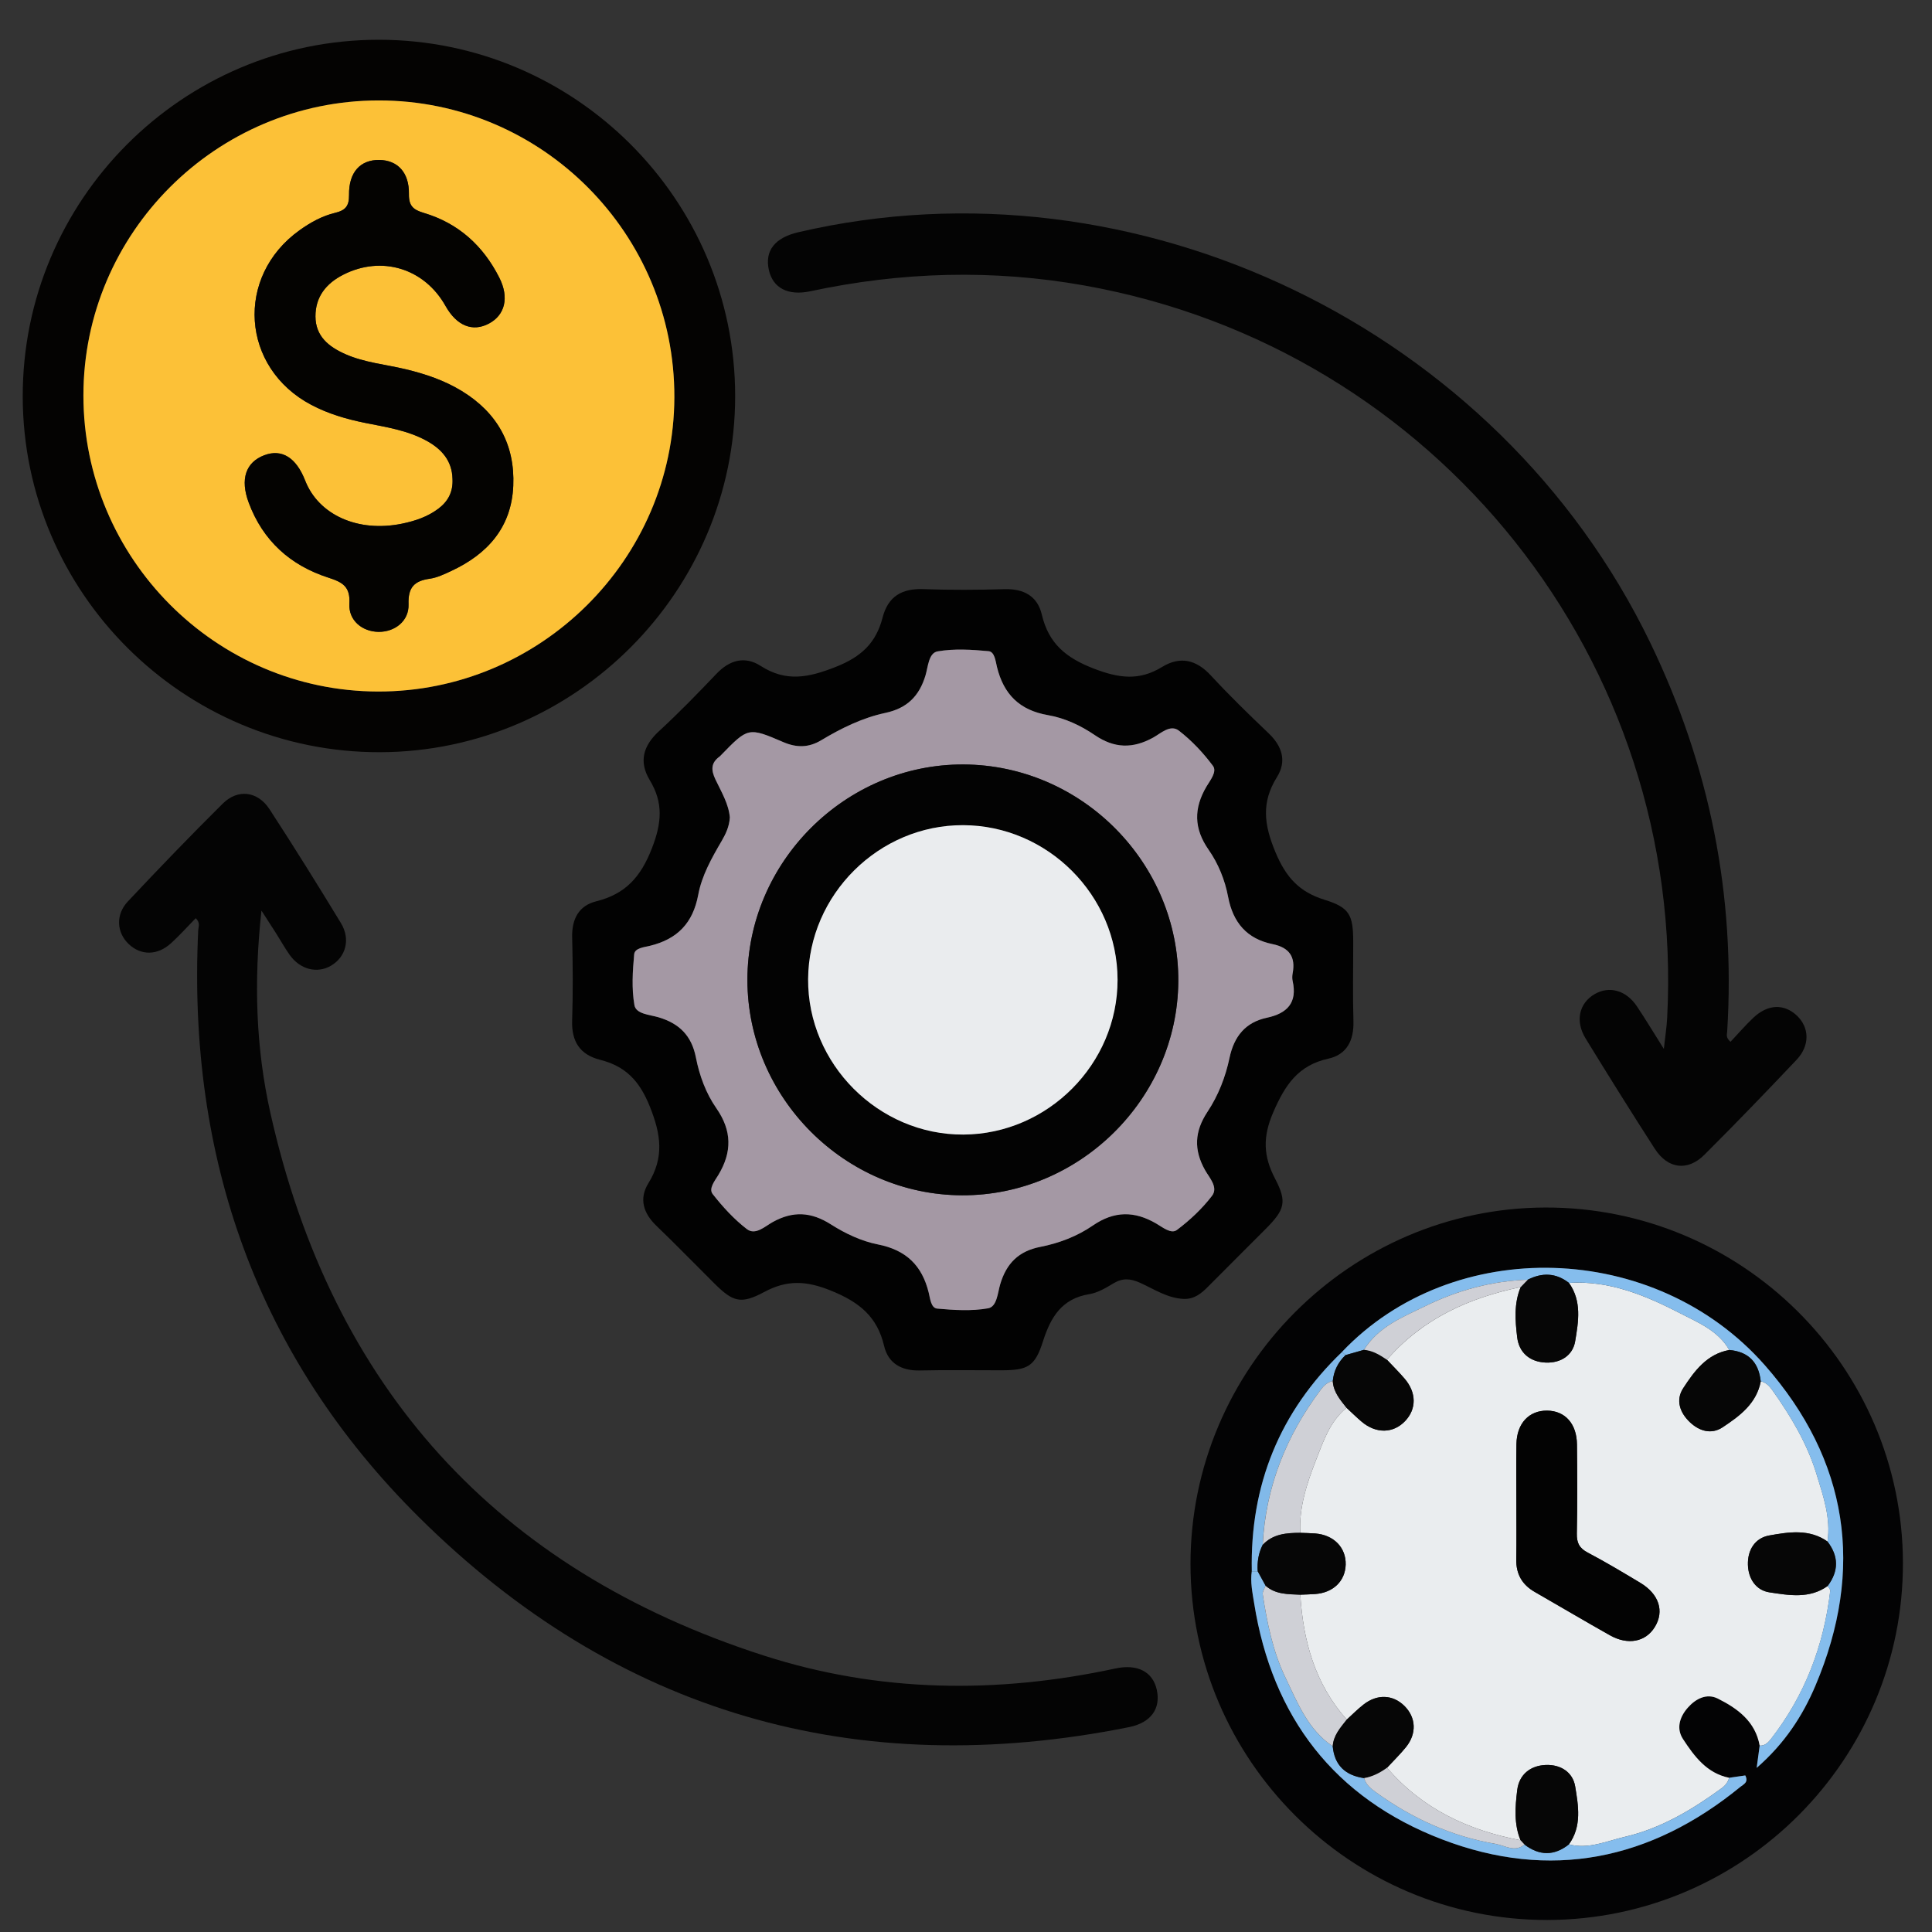
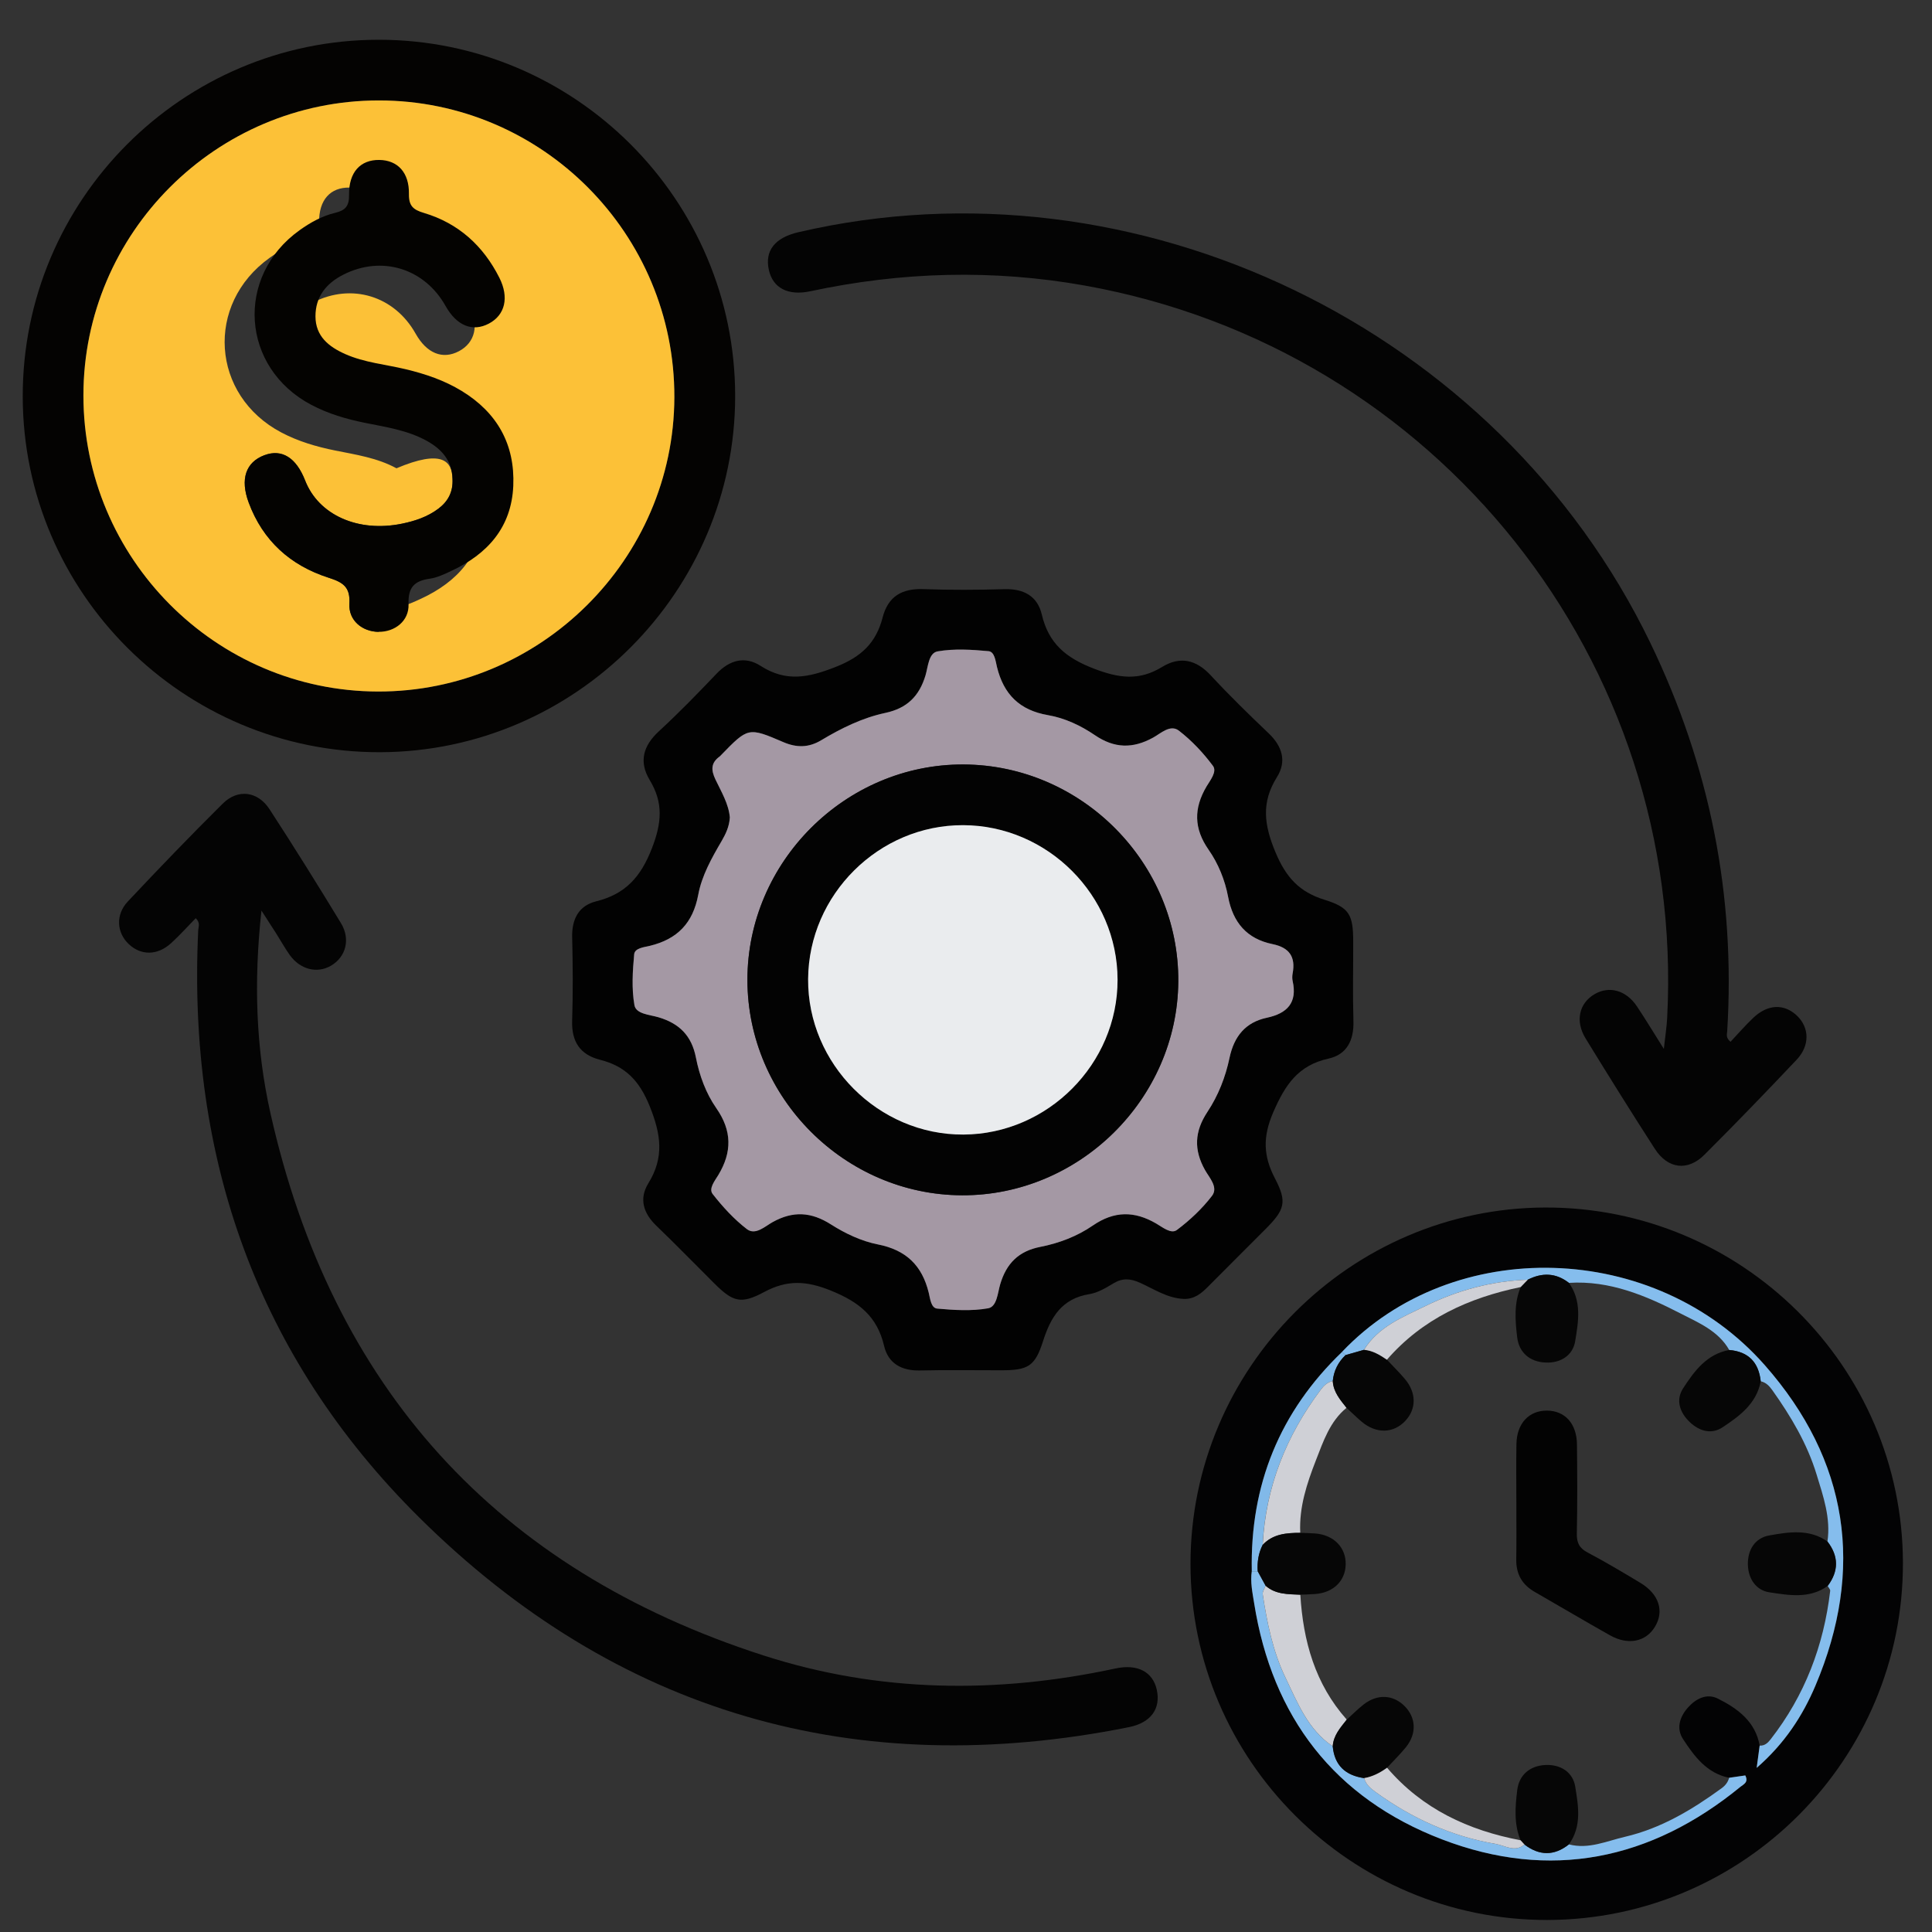
<svg xmlns="http://www.w3.org/2000/svg" version="1.1" id="Layer_1" x="0px" y="0px" width="85px" height="85px" viewBox="0 0 85 85" xml:space="preserve">
  <rect x="0" y="0" width="85" height="85" fill="#333333" stroke="none" />
  <g id="Layer_1_1_" display="none">
    <path display="inline" fill="#030303" d="M42.807,4.472c11.269,0,22.541,0.083,33.808-0.04c4.668-0.05,8.201,3.523,8.171,8.15   c-0.093,14.03-0.03,28.062-0.036,42.092c-0.001,3.911-2.402,6.93-6.115,7.725c-0.722,0.156-1.455,0.146-2.188,0.146   c-6.227,0.003-12.452,0.011-18.68-0.011c-0.636-0.004-0.883,0.113-0.861,0.82c0.055,1.887,0.041,3.774,0.005,5.662   c-0.011,0.575,0.123,0.764,0.731,0.756c2.534-0.035,5.071-0.043,7.605-0.002c2.023,0.033,3.799,0.73,5.179,2.27   c0.86,0.957,1.315,2.081,1.313,3.38c-0.004,1.269,0.003,2.536-0.002,3.806c-0.004,1.283-0.434,1.723-1.721,1.723   c-10.113,0.003-20.229,0-30.343,0c-7.945,0-15.89,0.002-23.835,0c-1.569,0-1.926-0.359-1.928-1.938c0-0.985,0-1.973,0-2.959   c0-3.25,1.911-5.522,5.111-6.137c1.094-0.208,2.189-0.146,3.286-0.152c1.888-0.013,3.776-0.036,5.662,0.015   c0.662,0.021,0.786-0.191,0.773-0.801c-0.04-1.859-0.05-3.723,0.003-5.578c0.021-0.731-0.233-0.865-0.905-0.863   c-6.311,0.023-12.622,0.006-18.933,0.018c-3.29,0.008-5.734-1.385-7.253-4.318c-0.511-0.986-0.75-2.061-0.75-3.174   c-0.003-14.37-0.021-28.738,0.01-43.105C0.925,7.689,4.33,4.485,8.742,4.481C20.098,4.464,31.452,4.472,42.807,4.472z    M74.936,42.17c-1.027,0.671-1.494,1.51-0.854,2.717c0.128,0.24,0.154,0.535,0.217,0.807c0.08,0.352,0.286,0.531,0.649,0.523   c1.06,0.271,2.118,0.547,3.18,0.819c1.106,0.296,2.214,0.595,3.322,0.888c0.353,0.094,0.618,0.137,0.601-0.416   c-0.041-1.316-0.031-2.638-0.002-3.955c0.01-0.432-0.166-0.585-0.546-0.673c-1.116-0.26-2.226-0.543-3.338-0.817   c-0.531-0.146-1.083-0.241-1.589-0.447C75.837,41.315,75.316,41.498,74.936,42.17z M80.848,39.854   c0.037,0.02,0.075,0.039,0.114,0.058c-0.017-0.042-0.034-0.083-0.051-0.125c-0.06-0.124-0.103-0.262-0.183-0.37   c-2.58-3.447-7.89-3.564-10.853-0.207c-0.59,0.668-1.183,0.963-2.062,0.733c-5.572-1.457-11.149-2.902-16.729-4.34   c-0.768-0.198-1.188-0.633-1.341-1.429c-0.646-3.31-3.31-5.64-6.655-5.796c-1.201-0.056-2.37,0.157-3.539,0.887   c1.757,0.452,3.354,0.897,4.969,1.264c0.905,0.206,1.41,0.689,1.625,1.59c0.287,1.202,0.631,2.391,0.979,3.577   c0.183,0.612,0.033,1.105-0.394,1.543c-0.94,0.97-1.887,1.936-2.826,2.907c-0.477,0.493-1.016,0.624-1.688,0.435   c-1.353-0.379-2.715-0.724-4.083-1.045c-0.324-0.076-0.655-0.3-1.094-0.127c0.127,0.184,0.211,0.325,0.315,0.45   c2.805,3.407,7.819,3.493,10.792,0.141c0.646-0.726,1.271-0.942,2.221-0.69c5.402,1.437,10.814,2.847,16.238,4.209   c1.008,0.254,1.539,0.721,1.733,1.756c0.356,1.889,1.433,3.345,3.024,4.4c2.127,1.416,5.152,1.555,6.932,0.338   c-0.248-0.279-0.609-0.27-0.923-0.354c-1.356-0.362-2.718-0.711-4.084-1.038c-0.698-0.168-1.144-0.552-1.333-1.251   c-0.338-1.247-0.7-2.488-1.039-3.734c-0.191-0.707-0.05-1.314,0.503-1.847c0.833-0.799,1.657-1.611,2.425-2.471   c0.641-0.716,1.328-0.907,2.258-0.643C77.672,39.123,79.232,39.597,80.848,39.854z M71.443,52.832   c-0.848-0.587-1.752-0.85-2.815-0.828c-3.257,0.059-6.517,0.061-9.772-0.003c-0.922-0.019-1.551,0.265-2.022,1.006   c-0.657,0.611-1.38,0.72-2.146,0.233c-1.453-0.924-2.764-0.811-4.408-0.139c-1.754,0.717-2.854,1.609-3.25,3.438   c-0.166,0.772-0.734,1.168-1.543,1.168c-1.771,0.002-3.542,0.002-5.314,0c-0.764-0.001-1.273-0.366-1.532-1.085   c-0.114-0.316-0.284-0.62-0.35-0.943c-0.254-1.254-0.949-2.021-2.247-2.209c-0.243-0.035-0.501-0.138-0.697-0.283   c-1.479-1.104-2.923-0.855-4.375,0.054c-0.766,0.479-1.487,0.379-2.144-0.234c-0.472-0.745-1.102-1.046-2.026-1.006   c-1.852,0.08-3.709,0.021-5.564,0.024c-4.58,0.009-9.161,0.021-13.741,0.031c-1.038-0.231-1.361-0.592-1.361-1.596   C6.129,37.644,6.128,24.824,6.136,12.005c0-1.399,0.862-2.254,2.25-2.313C8.583,9.683,8.78,9.688,8.977,9.688   c22.568,0,45.134,0,67.705,0c0.281,0,0.563-0.004,0.844,0.021c1.107,0.103,1.912,0.931,1.99,2.044   c0.021,0.281,0.01,0.563,0.01,0.845c0,7.241,0,14.481,0.008,21.722c0,0.31-0.146,0.677,0.283,0.877   c0.785,0.365,1.439,0.938,2.222,1.531c0-0.281,0-0.44,0-0.6c0-7.974,0.008-15.947-0.004-23.92c-0.005-2.98-2.066-5.029-5.06-5.03   c-22.767-0.006-45.531-0.006-68.294,0C5.654,7.181,3.618,9.25,3.61,12.293c-0.008,3.156-0.002,6.311-0.002,9.467   c0,10.96,0.006,21.92-0.006,32.879c-0.002,1.519,0.449,2.82,1.55,3.873c1.112,1.066,2.479,1.317,3.97,1.316   c22.455-0.014,44.911-0.01,67.366-0.01c0.31,0,0.619-0.004,0.93-0.021c2.211-0.107,4.032-1.611,4.475-3.794   c0.342-1.685,0.078-3.396,0.15-5.233C78.824,53.631,75.311,54.195,71.443,52.832z M74.945,34.031   c0.308,0.015,0.627-0.016,0.922,0.054c0.855,0.204,0.976-0.165,0.972-0.946c-0.034-6.354-0.019-12.709-0.019-19.064   c0-1.797,0-1.797-1.872-1.635c-0.169-0.015-0.335-0.044-0.503-0.044C52.814,12.394,31.182,12.397,9.55,12.38   c-0.608,0-0.729,0.175-0.728,0.75c0.017,11.802,0.02,23.604-0.006,35.405c-0.001,0.705,0.233,0.802,0.849,0.799   c4.844-0.021,9.689-0.012,14.534-0.012c0.269,0,0.537,0,0.967,0c-0.768-0.805-0.59-1.563-0.155-2.262   c0.853-1.365,0.727-2.57,0.132-4.112c-0.715-1.852-1.674-3.013-3.592-3.436c-0.753-0.166-1.068-0.736-1.059-1.518   c0.021-1.662,0.005-3.323,0.006-4.985c0.001-1.238,0.155-1.615,1.328-1.917c1.692-0.437,2.481-1.452,3.196-3.057   c0.773-1.735,0.805-3.118-0.13-4.655c-0.489-0.804-0.248-1.476,0.405-2.103c1.138-1.091,2.236-2.224,3.353-3.339   c0.917-0.916,1.249-1.059,2.363-0.427c1.477,0.838,2.726,0.743,4.346,0.105c1.782-0.702,2.845-1.629,3.262-3.439   c0.199-0.863,0.836-1.189,1.712-1.175c1.548,0.027,3.099,0.007,4.646,0.007c1.457,0,1.775,0.124,2.166,1.48   c0.442,1.54,1.338,2.305,2.832,2.987c1.822,0.833,3.312,0.928,4.961-0.115c0.65-0.41,1.287-0.222,1.828,0.331   c0.905,0.927,1.825,1.839,2.748,2.75c1.911,1.888,1.873,1.699,0.728,4.084c-0.419,0.874-0.572,1.615,0.011,2.481   c0.37,0.548,0.657,1.205,0.782,1.852c0.205,1.044,0.806,1.515,1.769,1.842c2.66,0.903,2.346,0.848,2.356,3.405   c0.004,0.758-0.247,1.707,0.112,2.224c0.393,0.564,1.434,0.473,2.181,0.703c0.024,0.008,0.053,0.018,0.079,0.028   c0.322,0.131,0.568,0.053,0.824-0.2C70.182,35.062,72.412,34.192,74.945,34.031z M28.872,35.802   c-0.384-7.415,5.85-14.176,13.27-14.392c7.521-0.219,13.526,4.876,14.538,12.356c0.051,0.375,0.184,0.542,0.524,0.628   c1.553,0.393,3.104,0.795,4.653,1.2c0.383,0.1,0.592,0.101,0.604-0.429c0.043-1.681,0.068-1.681-1.525-2.302   c-0.263-0.102-0.519-0.222-0.785-0.305c-0.649-0.203-1.035-0.629-1.196-1.291c-0.392-1.594-1.022-3.091-1.874-4.496   c-0.318-0.524-0.33-1.057-0.063-1.607c0.172-0.354,0.32-0.717,0.48-1.077c0.563-1.26,0.564-1.263-0.406-2.227   c-0.558-0.555-1.046-1.376-1.714-1.571c-0.721-0.211-1.489,0.494-2.226,0.823c-0.687,0.308-1.271,0.292-1.906-0.106   c-1.102-0.689-2.273-1.287-3.54-1.542c-1.326-0.268-2.115-0.93-2.392-2.239c-0.033-0.162-0.146-0.31-0.176-0.472   c-0.168-0.87-0.664-1.171-1.549-1.069c-0.859,0.099-1.88-0.213-2.564,0.152c-0.661,0.354-0.703,1.461-1.011,2.238   c-0.252,0.637-0.655,1.001-1.322,1.157c-0.987,0.23-1.962,0.541-2.853,1.019c-2.883,1.548-1.911,1.406-5.009,0.099   c-0.406-0.171-0.671-0.167-0.946,0.18c-0.173,0.219-0.398,0.397-0.594,0.6c-0.548,0.563-1.422,1.067-1.547,1.714   c-0.124,0.638,0.483,1.436,0.82,2.14c0.334,0.699,0.313,1.323-0.105,1.989c-0.673,1.076-1.271,2.223-1.501,3.464   c-0.261,1.414-1.067,2.091-2.37,2.493c-1.407,0.433-1.39,0.504-1.383,1.952c0.004,0.787-0.25,1.764,0.121,2.307   c0.369,0.541,1.362,0.688,2.107,0.931c0.758,0.247,1.151,0.742,1.317,1.491c0.232,1.047,0.506,2.131,1.123,2.981   c1.118,1.539,1.053,2.987,0.071,4.498c-0.367,0.563-0.319,1.021,0.257,1.407c0.137,0.093,0.237,0.24,0.362,0.354   c0.6,0.545,1.05,1.491,1.784,1.58c0.679,0.082,1.458-0.479,2.158-0.828c0.678-0.338,1.277-0.304,1.906,0.102   c0.806,0.52,1.659,1.056,2.582,1.216c2.109,0.36,3.345,1.505,3.743,3.588c0.078,0.408,0.328,0.521,0.729,0.511   c0.816-0.027,1.639-0.059,2.449,0.006c0.662,0.054,0.958-0.209,1.131-0.813c0.16-0.563,0.438-1.096,0.633-1.649   c0.193-0.557,0.563-0.904,1.122-1.039c1.653-0.396,3.199-1.056,4.654-1.928c0.474-0.281,0.938-0.295,1.45-0.103   c0.854,0.321,1.705,1.192,2.527,0.896c0.791-0.285,1.315-1.265,2.019-1.869c0.511-0.438,0.573-0.812,0.278-1.425   c-0.369-0.772-1.064-1.556-0.851-2.415c0.226-0.895-0.206-0.964-0.798-1.089c-0.305-0.063-0.619-0.103-0.898-0.224   c-0.559-0.242-0.869-0.075-1.246,0.408c-2.629,3.394-6.104,5.319-10.395,5.502C35.58,49.609,29.284,43.768,28.872,35.802z    M42.837,78.238c7.856,0,15.714,0.005,23.572-0.008c0.858-0.002,2.01,0.379,2.493-0.174c0.424-0.483,0.103-1.607,0.137-2.447   c0.041-0.998-0.413-1.729-1.189-2.289c-0.9-0.65-1.928-0.862-3.024-0.862c-14.673,0.005-29.345,0.004-44.017,0.004   c-0.226,0-0.451-0.002-0.675,0.017c-2.325,0.191-3.51,1.459-3.51,3.748c0,0.338,0.051,0.688-0.01,1.012   c-0.168,0.904,0.253,1.021,1.05,1.02C26.053,78.229,34.445,78.238,42.837,78.238z M42.756,69.755c3.547,0,7.096-0.009,10.645,0.011   c0.549,0.002,0.802-0.092,0.787-0.729c-0.043-1.913-0.039-3.83-0.004-5.743c0.012-0.62-0.238-0.761-0.791-0.76   c-7.098,0.01-14.191,0.011-21.29-0.005c-0.522,0-0.676,0.166-0.669,0.68c0.025,1.941,0.036,3.887-0.005,5.828   c-0.012,0.615,0.199,0.734,0.767,0.73C35.717,69.743,39.237,69.755,42.756,69.755z M51.479,42.481   c-0.918-0.495-1.563-0.34-2.375,0.355c-5.365,4.607-13.638,2.094-15.629-4.689c-0.187-0.637-0.344-1.272,0.176-1.829   c0.523-0.561,1.155-0.438,1.806-0.269c2.121,0.552,4.249,1.08,6.369,1.632c0.311,0.081,0.543,0.148,0.837-0.112   c1.762-1.557,1.749-1.543,1.166-3.745c-0.151-0.574-0.441-0.801-0.995-0.934c-2.103-0.508-4.196-1.057-6.287-1.612   c-1.507-0.4-1.809-1.489-0.745-2.606c4.949-5.192,13.729-3.345,16.174,3.403c0.073,0.211,0.139,0.427,0.207,0.641   c0.245,0.746,0.991,0.717,1.473,0.663c0.434-0.049,0.104-0.634,0.017-0.957c-1.271-4.605-5.249-7.93-9.894-8.291   c-4.811-0.374-9.317,2.3-11.229,6.659c-1.946,4.435-0.879,9.558,2.675,12.853C39.92,48.001,47.711,47.467,51.479,42.481z    M60.552,49.271c2.269,0,4.388,0,6.589,0c-0.58-0.953-1.072-1.862-1.316-2.875c-0.068-0.282-0.271-0.342-0.482-0.396   c-1.711-0.445-3.426-0.873-5.133-1.327c-0.516-0.136-0.563,0.084-0.402,0.468c0.282,0.672,0.576,1.338,0.896,1.994   C61.05,47.855,61.2,48.557,60.552,49.271z" />
    <path display="inline" fill="#D7EBFD" d="M74.945,34.031c-2.533,0.161-4.766,1.03-6.59,2.832c-0.256,0.253-0.502,0.332-0.824,0.2   c-0.026-0.011-0.053-0.02-0.079-0.028c-0.747-0.23-1.788-0.139-2.181-0.703c-0.359-0.518-0.108-1.466-0.112-2.224   c-0.013-2.558,0.304-2.502-2.357-3.405c-0.962-0.327-1.563-0.798-1.768-1.842c-0.125-0.647-0.412-1.304-0.782-1.852   c-0.583-0.867-0.43-1.607-0.011-2.481c1.147-2.385,1.186-2.196-0.728-4.084c-0.923-0.91-1.843-1.823-2.746-2.75   c-0.543-0.553-1.18-0.741-1.828-0.331c-1.651,1.042-3.141,0.947-4.961,0.115c-1.494-0.682-2.392-1.447-2.834-2.987   c-0.391-1.356-0.707-1.479-2.164-1.48c-1.551,0-3.101,0.021-4.647-0.007c-0.876-0.015-1.513,0.312-1.712,1.175   c-0.417,1.81-1.48,2.737-3.262,3.439c-1.62,0.638-2.869,0.733-4.346-0.105c-1.115-0.632-1.446-0.489-2.363,0.427   c-1.116,1.115-2.214,2.248-3.353,3.339c-0.653,0.627-0.895,1.298-0.405,2.103c0.935,1.538,0.903,2.92,0.13,4.655   c-0.714,1.604-1.503,2.62-3.196,3.057c-1.173,0.303-1.327,0.679-1.328,1.917c-0.001,1.662,0.014,3.324-0.006,4.985   c-0.009,0.782,0.305,1.352,1.059,1.518c1.918,0.422,2.877,1.584,3.592,3.436c0.595,1.542,0.721,2.747-0.132,4.112   c-0.435,0.696-0.613,1.457,0.155,2.262c-0.43,0-0.698,0-0.967,0c-4.844,0-9.689-0.012-14.534,0.012   c-0.616,0.003-0.85-0.094-0.849-0.799C8.843,36.733,8.84,24.931,8.823,13.129c0-0.575,0.12-0.75,0.728-0.75   c21.631,0.017,43.264,0.014,64.895,0.016c0.168,0,0.334,0.029,0.504,0.044C74.947,19.637,74.945,26.834,74.945,34.031z" />
    <path display="inline" fill="#E8EBED" d="M28.825,53.007c0.657,0.613,1.378,0.714,2.144,0.234c1.452-0.909,2.897-1.157,4.375-0.054   c0.196,0.146,0.455,0.248,0.697,0.283c1.298,0.188,1.993,0.955,2.247,2.209c0.065,0.323,0.236,0.627,0.35,0.943   c0.259,0.719,0.768,1.084,1.532,1.085c1.771,0.002,3.543,0.002,5.314,0c0.809,0,1.379-0.396,1.545-1.168   c0.394-1.829,1.494-2.724,3.248-3.438c1.646-0.672,2.957-0.785,4.408,0.139c0.766,0.484,1.486,0.378,2.146-0.233   c4.573,0.004,9.146,0.007,13.721,0.015c0.315,0,0.614-0.035,0.892-0.188c3.867,1.364,7.383,0.799,10.601-2.063   c-0.071,1.843,0.188,3.553-0.149,5.234c-0.441,2.182-2.265,3.686-4.476,3.794c-0.312,0.017-0.62,0.021-0.931,0.021   c-22.454,0-44.91-0.004-67.365,0.011c-1.49,0.001-2.858-0.25-3.97-1.315c-1.101-1.055-1.552-2.357-1.55-3.873   C3.615,43.68,3.608,32.72,3.608,21.76c0-3.156-0.006-6.311,0.002-9.467C3.618,9.25,5.654,7.181,8.678,7.18   c22.765-0.006,45.53-0.006,68.294,0c2.991,0,5.055,2.05,5.06,5.03c0.012,7.974,0.004,15.947,0.004,23.92c0,0.159,0,0.318,0,0.6   c-0.78-0.593-1.435-1.166-2.22-1.531c-0.433-0.2-0.285-0.567-0.285-0.877c-0.008-7.241-0.006-14.481-0.006-21.722   c0-0.282,0.009-0.564-0.012-0.845c-0.076-1.114-0.883-1.942-1.988-2.044c-0.28-0.026-0.563-0.021-0.846-0.021   c-22.568-0.001-45.137-0.001-67.705,0c-0.197,0-0.395-0.005-0.592,0.003c-1.388,0.059-2.249,0.914-2.25,2.313   c-0.005,12.818-0.004,25.638,0,38.457c0,1.004,0.324,1.362,1.361,1.596c-0.106,0.771,0.311,0.967,0.993,0.965   C15.267,53.011,22.046,53.011,28.825,53.007z" />
    <path display="inline" fill="#FBDD75" d="M28.872,35.802c0.413,7.966,6.708,13.808,14.671,13.474   c4.289-0.18,7.766-2.106,10.395-5.5c0.375-0.483,0.688-0.65,1.246-0.408c0.279,0.119,0.596,0.16,0.898,0.224   c0.592,0.125,1.021,0.194,0.798,1.091c-0.216,0.857,0.479,1.641,0.851,2.414c0.295,0.612,0.23,0.984-0.278,1.426   c-0.701,0.604-1.228,1.584-2.021,1.869c-0.822,0.295-1.674-0.576-2.524-0.897c-0.515-0.192-0.979-0.181-1.451,0.103   c-1.455,0.872-3.001,1.53-4.654,1.928c-0.563,0.136-0.929,0.482-1.12,1.037c-0.195,0.558-0.475,1.086-0.635,1.651   c-0.173,0.604-0.469,0.866-1.131,0.813c-0.813-0.063-1.633-0.035-2.449-0.008c-0.4,0.014-0.651-0.102-0.729-0.51   c-0.398-2.083-1.634-3.226-3.743-3.588c-0.923-0.16-1.776-0.695-2.582-1.216c-0.629-0.403-1.228-0.438-1.906-0.103   c-0.7,0.35-1.479,0.91-2.158,0.83c-0.734-0.09-1.184-1.035-1.784-1.58c-0.125-0.112-0.225-0.262-0.362-0.354   c-0.576-0.387-0.625-0.844-0.257-1.407c0.982-1.511,1.046-2.959-0.071-4.498c-0.617-0.851-0.891-1.934-1.123-2.981   c-0.166-0.749-0.559-1.244-1.317-1.491c-0.745-0.243-1.738-0.39-2.107-0.931c-0.371-0.543-0.116-1.521-0.121-2.307   c-0.007-1.448-0.024-1.519,1.383-1.952c1.303-0.402,2.109-1.079,2.37-2.493c0.23-1.242,0.828-2.389,1.501-3.464   c0.418-0.666,0.44-1.29,0.105-1.989c-0.337-0.704-0.944-1.502-0.82-2.14c0.125-0.647,0.999-1.151,1.547-1.714   c0.196-0.202,0.421-0.38,0.594-0.6c0.275-0.347,0.54-0.351,0.946-0.18c3.098,1.307,2.126,1.449,5.009-0.099   c0.891-0.478,1.866-0.789,2.853-1.019c0.667-0.155,1.07-0.52,1.322-1.157c0.308-0.777,0.35-1.885,1.011-2.238   c0.684-0.366,1.705-0.054,2.564-0.152c0.887-0.102,1.381,0.2,1.551,1.069c0.028,0.163,0.141,0.31,0.174,0.472   c0.274,1.309,1.063,1.971,2.392,2.239c1.265,0.255,2.44,0.853,3.54,1.542c0.636,0.398,1.223,0.414,1.906,0.106   c0.732-0.329,1.505-1.034,2.226-0.823c0.668,0.195,1.156,1.016,1.714,1.571c0.973,0.964,0.969,0.967,0.406,2.227   c-0.16,0.359-0.311,0.723-0.482,1.077c-0.268,0.551-0.256,1.083,0.063,1.607c0.851,1.404,1.481,2.901,1.874,4.496   c0.16,0.662,0.547,1.087,1.197,1.291c0.268,0.083,0.521,0.203,0.785,0.305c1.596,0.622,1.567,0.621,1.524,2.302   c-0.014,0.53-0.224,0.529-0.604,0.429c-1.549-0.404-3.102-0.807-4.652-1.2c-0.342-0.086-0.475-0.253-0.525-0.628   c-1.011-7.48-7.016-12.575-14.537-12.356C34.722,21.625,28.488,28.387,28.872,35.802z" />
    <path display="inline" fill="#EBEEF0" d="M42.837,78.238c-8.393,0-16.785-0.012-25.177,0.018c-0.797,0.002-1.218-0.113-1.05-1.018   c0.061-0.326,0.01-0.674,0.01-1.012c0-2.289,1.186-3.559,3.51-3.748c0.224-0.021,0.45-0.019,0.675-0.019   c14.672,0,29.345,0.001,44.017-0.004c1.099,0,2.123,0.212,3.025,0.862c0.775,0.561,1.229,1.289,1.188,2.287   c-0.034,0.842,0.287,1.965-0.138,2.447c-0.482,0.553-1.635,0.172-2.492,0.174C58.552,78.243,50.693,78.238,42.837,78.238z" />
    <path display="inline" fill="#817481" d="M80.846,39.855c-1.611-0.258-3.174-0.732-4.738-1.177   c-0.93-0.264-1.615-0.073-2.258,0.643c-0.768,0.86-1.592,1.672-2.425,2.471c-0.553,0.531-0.694,1.14-0.503,1.845   c0.339,1.248,0.701,2.489,1.039,3.736c0.189,0.7,0.635,1.083,1.333,1.251c1.366,0.327,2.728,0.676,4.084,1.038   c0.313,0.084,0.675,0.072,0.923,0.352c-1.779,1.219-4.805,1.08-6.932-0.336c-1.594-1.058-2.668-2.514-3.023-4.4   c-0.195-1.035-0.729-1.504-1.734-1.756c-5.424-1.363-10.836-2.772-16.238-4.209c-0.947-0.252-1.575-0.036-2.221,0.69   c-2.975,3.352-7.987,3.268-10.792-0.141c-0.104-0.125-0.188-0.266-0.315-0.45c0.438-0.173,0.77,0.052,1.094,0.127   c1.368,0.321,2.731,0.666,4.083,1.045c0.673,0.189,1.211,0.058,1.689-0.435c0.938-0.971,1.885-1.937,2.825-2.907   c0.427-0.438,0.572-0.932,0.394-1.543c-0.353-1.186-0.692-2.375-0.979-3.577c-0.215-0.901-0.719-1.385-1.625-1.59   c-1.614-0.367-3.21-0.813-4.968-1.264c1.169-0.73,2.338-0.943,3.539-0.887c3.346,0.157,6.012,2.487,6.655,5.796   c0.153,0.795,0.573,1.23,1.341,1.429c5.577,1.438,11.154,2.883,16.729,4.34c0.88,0.23,1.472-0.064,2.062-0.733   c2.964-3.358,8.271-3.24,10.853,0.207c0.08,0.108,0.123,0.246,0.183,0.37C80.891,39.81,80.867,39.832,80.846,39.855z" />
-     <path display="inline" fill="#A499A4" d="M42.756,69.755c-3.52,0-7.04-0.012-10.56,0.013c-0.568,0.004-0.779-0.115-0.767-0.729   c0.041-1.94,0.03-3.888,0.005-5.828c-0.006-0.515,0.147-0.681,0.669-0.678c7.096,0.014,14.192,0.013,21.29,0.003   c0.553-0.001,0.803,0.14,0.791,0.76c-0.035,1.913-0.039,3.83,0.004,5.743c0.015,0.638-0.238,0.729-0.787,0.729   C49.854,69.746,46.305,69.755,42.756,69.755z" />
    <path display="inline" fill="#E7E9EB" d="M51.479,42.481c-3.768,4.985-11.559,5.52-16.256,1.162   c-3.554-3.294-4.621-8.417-2.675-12.854c1.912-4.359,6.421-7.033,11.229-6.659c4.646,0.361,8.623,3.686,9.895,8.291   c0.09,0.322,0.417,0.908-0.018,0.957c-0.479,0.054-1.227,0.083-1.473-0.663c-0.068-0.213-0.133-0.43-0.207-0.641   c-2.443-6.748-11.225-8.595-16.173-3.403c-1.064,1.117-0.762,2.207,0.745,2.606c2.091,0.555,4.184,1.104,6.287,1.612   c0.552,0.133,0.843,0.36,0.995,0.934c0.583,2.202,0.596,2.188-1.166,3.745c-0.294,0.26-0.526,0.193-0.837,0.112   c-2.121-0.553-4.248-1.081-6.369-1.632c-0.65-0.169-1.283-0.292-1.806,0.269c-0.52,0.556-0.363,1.191-0.176,1.829   c1.993,6.784,10.265,9.297,15.63,4.689C49.913,42.141,50.561,41.986,51.479,42.481z" />
    <path display="inline" fill="#C3E1FE" d="M74.945,34.031c0-7.197,0.002-14.394,0.003-21.591c1.872-0.162,1.872-0.162,1.872,1.635   c0,6.355-0.016,12.71,0.019,19.064c0.004,0.781-0.114,1.149-0.972,0.946C75.572,34.015,75.253,34.046,74.945,34.031z" />
    <path display="inline" fill="#D4E8FA" d="M60.552,49.271c0.648-0.715,0.498-1.416,0.147-2.139   c-0.318-0.654-0.612-1.322-0.896-1.994c-0.16-0.384-0.109-0.604,0.403-0.468c1.707,0.454,3.422,0.884,5.133,1.327   c0.212,0.057,0.414,0.113,0.481,0.396c0.246,1.013,0.738,1.922,1.318,2.875C64.939,49.271,62.82,49.271,60.552,49.271z" />
    <path display="inline" fill="#D2E4F3" d="M28.825,53.007c-6.779,0.004-13.559,0.004-20.338,0.017   c-0.683,0.002-1.099-0.193-0.993-0.965c4.58-0.012,9.161-0.022,13.741-0.033c1.855-0.004,3.712,0.058,5.564-0.022   C27.724,51.961,28.353,52.262,28.825,53.007z" />
    <path display="inline" fill="#E6E9EC" d="M78.164,42.063c1.111,0.274,2.223,0.557,3.338,0.817c0.38,0.088,0.557,0.242,0.546,0.673   c-0.03,1.317-0.039,2.639,0.002,3.955c0.019,0.553-0.248,0.51-0.601,0.416c-1.108-0.293-2.215-0.592-3.322-0.888   C78.141,45.379,78.15,43.721,78.164,42.063z" />
    <path display="inline" fill="#C2DFFB" d="M78.164,42.063c-0.014,1.658-0.023,3.315-0.037,4.974c-1.061-0.273-2.12-0.547-3.18-0.819   c-0.004-1.35-0.008-2.698-0.012-4.047c0.381-0.673,0.899-0.855,1.64-0.554C77.081,41.822,77.633,41.918,78.164,42.063z" />
    <path display="inline" fill="#D2E4F3" d="M71.443,52.832c-0.277,0.154-0.576,0.189-0.894,0.188   c-4.573-0.008-9.146-0.01-13.721-0.014c0.473-0.742,1.103-1.023,2.022-1.006c3.256,0.063,6.518,0.063,9.772,0.003   C69.691,51.982,70.598,52.245,71.443,52.832z" />
    <path display="inline" fill="#D3E6F8" d="M74.936,42.17c0.004,1.35,0.008,2.698,0.014,4.047c-0.363,0.008-0.569-0.174-0.649-0.523   c-0.063-0.271-0.089-0.564-0.217-0.807C73.441,43.682,73.906,42.841,74.936,42.17z" />
    <path display="inline" fill="#817481" d="M80.911,39.788c0.017,0.042,0.034,0.083,0.051,0.125c-0.039-0.02-0.077-0.039-0.114-0.058   C80.867,39.832,80.891,39.81,80.911,39.788z" />
  </g>
  <path fill-rule="evenodd" clip-rule="evenodd" fill="#020202" d="M52.084,57.147c-0.719-0.028-1.307-0.432-1.932-0.712  c-0.42-0.188-0.766-0.215-1.164,0.027c-0.33,0.198-0.688,0.414-1.057,0.474c-1.213,0.195-1.703,1.006-2.043,2.074  c-0.357,1.115-0.667,1.275-1.836,1.277c-1.194,0.002-2.389-0.02-3.583,0.008c-0.805,0.018-1.391-0.311-1.571-1.076  c-0.307-1.309-1.109-1.939-2.345-2.439c-1.083-0.438-1.926-0.476-2.931,0.063c-1.032,0.553-1.376,0.436-2.203-0.386  c-0.847-0.842-1.678-1.7-2.54-2.527c-0.575-0.553-0.773-1.189-0.355-1.868c0.705-1.142,0.559-2.152,0.063-3.386  c-0.458-1.139-1.075-1.769-2.191-2.051c-0.882-0.225-1.253-0.805-1.224-1.719c0.039-1.221,0.031-2.445,0.001-3.667  c-0.02-0.801,0.289-1.393,1.056-1.584c1.287-0.32,1.962-1.069,2.452-2.332c0.433-1.114,0.511-1.998-0.094-3  c-0.485-0.803-0.297-1.506,0.399-2.147c0.878-0.809,1.712-1.666,2.535-2.531c0.579-0.609,1.249-0.793,1.941-0.35  c1.125,0.722,2.106,0.52,3.306,0.047c1.136-0.447,1.777-1.063,2.064-2.176c0.238-0.923,0.846-1.281,1.79-1.247  c1.193,0.044,2.39,0.036,3.583,0.002c0.84-0.023,1.441,0.311,1.629,1.113c0.301,1.279,1.061,1.909,2.293,2.383  c1.102,0.424,1.992,0.544,2.998-0.072c0.797-0.487,1.504-0.325,2.15,0.375c0.811,0.876,1.668,1.712,2.533,2.535  c0.604,0.574,0.813,1.233,0.371,1.938c-0.697,1.118-0.566,2.1-0.061,3.307c0.463,1.105,1.047,1.743,2.158,2.087  c1.104,0.342,1.258,0.668,1.26,1.848c0.002,1.167-0.025,2.334,0.01,3.5c0.023,0.835-0.291,1.461-1.098,1.64  c-1.334,0.293-1.906,1.153-2.428,2.356c-0.473,1.092-0.441,1.934,0.08,2.929c0.535,1.021,0.422,1.367-0.408,2.201  c-0.842,0.847-1.691,1.688-2.531,2.535C52.863,56.901,52.547,57.162,52.084,57.147z M32.11,35.964  c-0.024,0.406-0.182,0.728-0.367,1.042c-0.436,0.745-0.869,1.517-1.025,2.356c-0.233,1.252-0.922,1.954-2.125,2.248  c-0.254,0.062-0.669,0.098-0.694,0.372c-0.068,0.743-0.117,1.512,0.011,2.239c0.069,0.396,0.68,0.42,1.059,0.533  c0.918,0.273,1.458,0.811,1.646,1.771c0.155,0.79,0.44,1.571,0.897,2.227c0.694,0.995,0.697,1.933,0.088,2.944  c-0.149,0.246-0.435,0.595-0.248,0.834c0.441,0.564,0.938,1.108,1.504,1.543c0.375,0.288,0.795-0.119,1.133-0.307  c0.899-0.498,1.697-0.453,2.571,0.104c0.623,0.396,1.337,0.735,2.055,0.876c1.25,0.245,1.951,0.929,2.244,2.131  c0.062,0.255,0.098,0.67,0.372,0.694c0.743,0.067,1.513,0.116,2.239-0.013c0.393-0.069,0.42-0.679,0.533-1.059  c0.273-0.918,0.812-1.459,1.771-1.645c0.818-0.159,1.619-0.466,2.301-0.936c0.947-0.65,1.834-0.646,2.793-0.088  c0.275,0.159,0.652,0.475,0.908,0.282c0.572-0.428,1.111-0.936,1.545-1.502c0.287-0.375-0.117-0.798-0.307-1.133  c-0.504-0.897-0.463-1.7,0.107-2.563c0.475-0.716,0.795-1.533,0.971-2.378c0.199-0.938,0.695-1.56,1.645-1.762  c0.893-0.19,1.346-0.662,1.131-1.617c-0.023-0.106-0.02-0.226,0-0.333c0.139-0.729-0.146-1.137-0.883-1.288  c-1.129-0.231-1.742-0.948-1.957-2.085c-0.139-0.733-0.43-1.455-0.855-2.064c-0.656-0.94-0.66-1.827-0.094-2.786  c0.162-0.274,0.475-0.652,0.283-0.908c-0.426-0.573-0.932-1.111-1.496-1.547c-0.377-0.292-0.797,0.118-1.133,0.303  c-0.898,0.495-1.709,0.478-2.568-0.108c-0.617-0.421-1.324-0.753-2.055-0.878c-1.258-0.215-1.955-0.918-2.25-2.12  c-0.063-0.254-0.1-0.67-0.371-0.696c-0.743-0.069-1.512-0.117-2.239,0.009c-0.398,0.069-0.42,0.678-0.534,1.057  c-0.276,0.915-0.811,1.447-1.769,1.651c-1.006,0.214-1.936,0.672-2.821,1.203c-0.542,0.326-1.072,0.337-1.662,0.083  c-1.547-0.667-1.554-0.65-2.745,0.572c-0.019,0.021-0.037,0.042-0.06,0.059c-0.385,0.278-0.383,0.592-0.185,1.01  C31.737,34.839,32.061,35.372,32.11,35.964z" />
  <path fill-rule="evenodd" clip-rule="evenodd" fill="#030304" d="M68.078,84.471c-8.639,0.014-15.699-7.03-15.701-15.664  c-0.002-8.602,7.018-15.655,15.604-15.681c8.65-0.025,15.719,6.993,15.74,15.626C83.742,77.396,76.715,84.457,68.078,84.471z   M55.074,69.129c-0.07,0.475,0.029,0.939,0.104,1.403c0.793,5.02,3.541,8.578,8.258,10.39c4.766,1.83,9.195,0.919,13.141-2.313  c0.131-0.107,0.365-0.193,0.209-0.497c-0.227,0.033-0.469,0.067-0.711,0.103c-0.982-0.199-1.531-0.942-2.027-1.7  c-0.307-0.468-0.15-0.973,0.203-1.377c0.35-0.401,0.836-0.654,1.33-0.406c0.869,0.436,1.648,1.005,1.838,2.068  c-0.037,0.273-0.074,0.546-0.131,0.98c1.232-1.072,2.023-2.293,2.582-3.61c2.182-5.143,1.459-9.922-2.223-14.105  c-4.84-5.498-13.729-5.722-18.6-0.588C56.303,62.109,54.994,65.333,55.074,69.129z" />
  <path fill-rule="evenodd" clip-rule="evenodd" fill="#040302" d="M1,17.453C0.985,8.806,8.015,1.754,16.655,1.749  c8.642-0.005,15.689,7.036,15.689,15.676c0,8.592-7.031,15.646-15.621,15.669C8.081,33.117,1.015,26.088,1,17.453z M3.67,17.396  c-0.001,7.162,5.811,13.008,12.952,13.028c7.147,0.02,13.025-5.811,13.047-12.942c0.022-7.196-5.818-13.063-13.002-13.063  C9.513,4.42,3.671,10.252,3.67,17.396z" />
  <path fill-rule="evenodd" clip-rule="evenodd" fill="#040404" d="M11.503,40.062c-0.345,3.146-0.244,6.064,0.396,8.917  c2.704,12.054,9.932,20.069,21.704,23.858c5.073,1.634,10.262,1.69,15.467,0.57c0.977-0.211,1.648,0.143,1.824,0.936  c0.18,0.824-0.248,1.446-1.219,1.643c-12.033,2.415-22.548-0.612-31.237-9.229C11.32,59.697,8.24,50.935,8.721,40.924  c0.007-0.151,0.104-0.317-0.109-0.528c-0.36,0.368-0.704,0.752-1.083,1.099c-0.604,0.55-1.329,0.551-1.869,0.037  c-0.527-0.501-0.583-1.289-0.038-1.869c1.37-1.458,2.758-2.899,4.177-4.307c0.667-0.661,1.542-0.549,2.062,0.251  c1.074,1.649,2.115,3.321,3.137,5.002c0.434,0.714,0.218,1.495-0.438,1.879c-0.609,0.356-1.358,0.167-1.816-0.477  c-0.208-0.293-0.383-0.61-0.576-0.915C11.994,40.821,11.815,40.548,11.503,40.062z" />
  <path fill-rule="evenodd" clip-rule="evenodd" fill="#040404" d="M76.135,45.835c0.328-0.347,0.646-0.717,0.998-1.052  c0.641-0.609,1.361-0.635,1.928-0.095c0.547,0.522,0.572,1.313-0.016,1.935c-1.336,1.413-2.686,2.813-4.063,4.186  c-0.732,0.73-1.604,0.62-2.174-0.262c-1.037-1.607-2.049-3.231-3.049-4.861c-0.469-0.763-0.283-1.554,0.4-1.95  c0.643-0.374,1.387-0.168,1.859,0.539c0.365,0.547,0.707,1.113,1.184,1.872c0.064-0.587,0.127-0.974,0.146-1.361  c0.824-15.679-10.133-29.451-25.619-32.222c-4.047-0.724-8.068-0.608-12.078,0.25c-0.979,0.209-1.647-0.14-1.824-0.934  c-0.189-0.846,0.259-1.421,1.295-1.663c14.865-3.465,30.793,4.22,37.482,18.059c2.617,5.415,3.756,11.106,3.385,17.104  C75.982,45.504,75.914,45.645,76.135,45.835z" />
  <path fill-rule="evenodd" clip-rule="evenodd" fill="#A498A4" d="M32.11,35.964c-0.05-0.593-0.373-1.125-0.633-1.671  c-0.199-0.417-0.201-0.731,0.185-1.01c0.022-0.016,0.041-0.038,0.06-0.059c1.19-1.222,1.197-1.238,2.745-0.572  c0.59,0.253,1.12,0.242,1.662-0.083c0.885-0.531,1.814-0.988,2.821-1.203c0.958-0.204,1.493-0.736,1.769-1.651  c0.113-0.378,0.135-0.988,0.534-1.057c0.727-0.126,1.496-0.078,2.239-0.009c0.271,0.025,0.309,0.441,0.371,0.696  c0.295,1.201,0.992,1.904,2.25,2.12c0.73,0.125,1.438,0.457,2.055,0.878c0.859,0.586,1.67,0.604,2.568,0.108  c0.336-0.186,0.756-0.595,1.133-0.303c0.564,0.436,1.07,0.975,1.496,1.547c0.191,0.256-0.121,0.634-0.283,0.908  c-0.566,0.959-0.563,1.846,0.094,2.786c0.426,0.61,0.717,1.331,0.855,2.064c0.215,1.138,0.828,1.854,1.957,2.085  c0.736,0.15,1.021,0.559,0.883,1.288c-0.02,0.107-0.023,0.227,0,0.333c0.215,0.955-0.238,1.427-1.131,1.617  c-0.949,0.202-1.445,0.823-1.645,1.762c-0.176,0.845-0.496,1.662-0.971,2.378c-0.57,0.862-0.611,1.665-0.107,2.563  c0.189,0.335,0.594,0.758,0.307,1.133c-0.434,0.566-0.973,1.074-1.545,1.502c-0.256,0.192-0.633-0.123-0.908-0.282  c-0.959-0.559-1.846-0.563-2.793,0.088c-0.682,0.47-1.482,0.776-2.301,0.936c-0.96,0.186-1.498,0.727-1.771,1.645  c-0.113,0.38-0.141,0.989-0.533,1.059c-0.727,0.129-1.496,0.08-2.239,0.013c-0.273-0.024-0.31-0.439-0.372-0.694  c-0.293-1.202-0.994-1.886-2.244-2.131c-0.717-0.141-1.432-0.479-2.055-0.876c-0.874-0.558-1.672-0.603-2.571-0.104  c-0.337,0.188-0.758,0.595-1.133,0.307c-0.565-0.435-1.063-0.979-1.504-1.543c-0.187-0.239,0.099-0.588,0.248-0.834  c0.609-1.012,0.605-1.949-0.088-2.944c-0.457-0.655-0.743-1.437-0.897-2.227c-0.188-0.961-0.728-1.498-1.646-1.771  c-0.379-0.113-0.989-0.138-1.059-0.533c-0.128-0.727-0.079-1.496-0.011-2.239c0.025-0.274,0.44-0.311,0.694-0.372  c1.203-0.293,1.891-0.995,2.125-2.248c0.156-0.839,0.589-1.611,1.025-2.356C31.928,36.692,32.086,36.371,32.11,35.964z   M42.328,52.588c5.164,0.017,9.473-4.243,9.512-9.403c0.039-5.203-4.238-9.527-9.447-9.551c-5.195-0.023-9.517,4.288-9.51,9.486  C32.89,48.29,37.161,52.571,42.328,52.588z" />
-   <path fill-rule="evenodd" clip-rule="evenodd" fill="#EAEDEF" d="M77.418,76.8c-0.189-1.063-0.969-1.633-1.838-2.068  c-0.494-0.248-0.98,0.005-1.33,0.406c-0.354,0.404-0.51,0.909-0.203,1.377c0.496,0.758,1.045,1.501,2.027,1.7  c-0.051,0.195-0.168,0.342-0.33,0.46c-1.301,0.947-2.668,1.767-4.254,2.137c-0.809,0.188-1.6,0.559-2.465,0.333  c0.576-0.796,0.416-1.7,0.275-2.552c-0.104-0.625-0.639-0.969-1.295-0.942c-0.688,0.028-1.172,0.432-1.254,1.105  c-0.09,0.731-0.15,1.489,0.146,2.208c-2.299-0.437-4.322-1.377-5.873-3.19c0.279-0.304,0.578-0.591,0.836-0.912  c0.477-0.596,0.438-1.298-0.068-1.804c-0.508-0.506-1.203-0.537-1.805-0.063c-0.26,0.202-0.492,0.439-0.736,0.66  c-1.395-1.566-1.918-3.456-2.043-5.495c0.219-0.009,0.438-0.013,0.658-0.029c0.789-0.059,1.314-0.567,1.338-1.289  c0.021-0.752-0.521-1.312-1.34-1.375c-0.219-0.017-0.439-0.02-0.658-0.028c-0.057-1.125,0.289-2.167,0.688-3.19  c0.328-0.837,0.611-1.709,1.348-2.311c0.221,0.203,0.432,0.414,0.662,0.608c0.635,0.539,1.395,0.524,1.918-0.028  c0.502-0.53,0.5-1.247-0.021-1.858c-0.248-0.29-0.52-0.559-0.781-0.837c1.563-1.802,3.602-2.725,5.885-3.197  c-0.303,0.72-0.242,1.479-0.154,2.213c0.082,0.674,0.557,1.08,1.254,1.109c0.662,0.027,1.195-0.316,1.297-0.941  c0.143-0.856,0.299-1.766-0.275-2.565c1.791-0.114,3.381,0.557,4.914,1.347c0.787,0.405,1.662,0.763,2.141,1.606  c-0.988,0.18-1.535,0.926-2.025,1.679c-0.344,0.525-0.146,1.08,0.291,1.495c0.41,0.392,0.941,0.557,1.438,0.229  c0.752-0.498,1.496-1.042,1.682-2.026c0.232,0.05,0.383,0.211,0.512,0.393c0.816,1.148,1.535,2.354,1.947,3.71  c0.293,0.956,0.629,1.915,0.477,2.946c-0.801-0.565-1.705-0.418-2.559-0.266c-0.631,0.111-0.961,0.641-0.941,1.295  c0.02,0.616,0.357,1.119,0.949,1.208c0.857,0.129,1.762,0.294,2.561-0.282c0.039,0.072,0.117,0.148,0.111,0.215  c-0.283,2.414-1.119,4.609-2.621,6.533C77.777,76.681,77.639,76.812,77.418,76.8z M66.713,66.106c0,0.832,0.01,1.665-0.004,2.496  c-0.012,0.647,0.254,1.116,0.811,1.436c1.105,0.634,2.199,1.284,3.311,1.909c0.795,0.447,1.57,0.29,1.973-0.363  c0.43-0.697,0.189-1.451-0.643-1.949c-0.76-0.455-1.52-0.912-2.303-1.324c-0.375-0.195-0.492-0.432-0.484-0.843  c0.027-1.304,0.02-2.607,0.006-3.912c-0.008-0.919-0.523-1.486-1.313-1.494c-0.795-0.008-1.332,0.559-1.35,1.463  C66.701,64.385,66.713,65.245,66.713,66.106z" />
  <path fill-rule="evenodd" clip-rule="evenodd" fill="#85BDED" d="M77.418,76.8c0.221,0.012,0.359-0.119,0.482-0.277  c1.502-1.924,2.338-4.119,2.621-6.533c0.006-0.066-0.072-0.143-0.111-0.214c0.49-0.655,0.49-1.307-0.01-1.956  c0.152-1.031-0.184-1.99-0.477-2.946c-0.412-1.355-1.131-2.562-1.947-3.71c-0.129-0.182-0.279-0.343-0.512-0.393  c-0.09-0.834-0.539-1.304-1.385-1.377c-0.479-0.844-1.354-1.201-2.141-1.606c-1.533-0.79-3.123-1.461-4.914-1.347  c-0.572-0.445-1.18-0.459-1.811-0.139c-1.586,0.057-3.088,0.466-4.502,1.159c-1.002,0.489-2.07,0.909-2.703,1.926  c-0.27,0.077-0.541,0.155-0.813,0.232c-0.051-0.048-0.1-0.095-0.15-0.143c4.871-5.134,13.76-4.91,18.6,0.588  c3.682,4.184,4.404,8.963,2.223,14.105c-0.559,1.317-1.35,2.538-2.582,3.61C77.344,77.346,77.381,77.073,77.418,76.8z" />
  <path fill-rule="evenodd" clip-rule="evenodd" fill="#85BDED" d="M69.025,81.145c0.865,0.226,1.656-0.145,2.465-0.333  c1.586-0.37,2.953-1.189,4.254-2.137c0.162-0.118,0.279-0.265,0.33-0.46c0.242-0.035,0.484-0.069,0.711-0.103  c0.156,0.304-0.078,0.39-0.209,0.497c-3.945,3.231-8.375,4.143-13.141,2.313c-4.717-1.812-7.465-5.37-8.258-10.39  c-0.074-0.464-0.174-0.929-0.104-1.403c0.086,0,0.172,0,0.26,0c0.115,0.212,0.23,0.425,0.348,0.637  c-0.045,0.125-0.145,0.26-0.127,0.376c0.191,1.258,0.445,2.509,0.998,3.662c0.533,1.111,0.99,2.293,2.082,3.025  c0.078,0.845,0.564,1.284,1.383,1.4c0.074,0.291,0.301,0.467,0.521,0.626c1.586,1.147,3.332,1.94,5.27,2.271  c0.408,0.07,0.836,0.385,1.262,0.026C67.725,81.647,68.375,81.66,69.025,81.145z" />
  <path fill-rule="evenodd" clip-rule="evenodd" fill="#81B9E9" d="M55.334,69.129c-0.088,0-0.174,0-0.26,0  c-0.08-3.796,1.229-7.02,3.973-9.652c0.051,0.048,0.1,0.095,0.15,0.143c-0.326,0.312-0.516,0.688-0.561,1.139  c-0.232,0.048-0.395,0.204-0.525,0.378c-1.52,2.027-2.43,4.283-2.559,6.832C55.367,68.333,55.307,68.723,55.334,69.129z" />
-   <path fill-rule="evenodd" clip-rule="evenodd" fill="#FCC137" d="M3.67,17.396C3.671,10.252,9.513,4.42,16.667,4.419  c7.184,0,13.024,5.867,13.002,13.063c-0.022,7.131-5.9,12.961-13.047,12.942C9.481,30.404,3.668,24.557,3.67,17.396z M19.908,21.065  c0.031,0.57-0.191,0.991-0.622,1.316c-0.478,0.36-1.03,0.542-1.603,0.66c-1.931,0.396-3.667-0.382-4.258-1.897  c-0.396-1.012-1.025-1.403-1.794-1.116c-0.819,0.307-1.075,1.052-0.69,2.085c0.623,1.676,1.832,2.764,3.506,3.302  c0.618,0.199,0.97,0.388,0.924,1.145c-0.044,0.739,0.569,1.233,1.285,1.24c0.715,0.006,1.343-0.477,1.317-1.214  c-0.026-0.744,0.253-1.028,0.934-1.124c0.321-0.045,0.634-0.198,0.935-0.336c1.604-0.744,2.661-1.918,2.739-3.753  c0.077-1.82-0.708-3.218-2.265-4.168c-0.765-0.468-1.602-0.751-2.47-0.959c-0.888-0.213-1.811-0.289-2.658-0.666  c-0.727-0.322-1.307-0.786-1.31-1.657c-0.003-0.863,0.469-1.452,1.221-1.835c1.687-0.86,3.572-0.285,4.503,1.376  c0.488,0.87,1.187,1.154,1.906,0.774c0.713-0.377,0.9-1.15,0.457-2.024c-0.71-1.404-1.8-2.393-3.316-2.844  c-0.468-0.14-0.667-0.307-0.659-0.833c0.016-0.95-0.499-1.486-1.301-1.498c-0.832-0.012-1.349,0.534-1.333,1.541  c0.007,0.493-0.168,0.679-0.61,0.785c-0.571,0.136-1.084,0.421-1.562,0.762c-2.852,2.036-2.583,6.057,0.514,7.688  c0.742,0.391,1.537,0.624,2.356,0.79c0.923,0.186,1.861,0.323,2.706,0.784C19.44,19.758,19.889,20.278,19.908,21.065z" />
+   <path fill-rule="evenodd" clip-rule="evenodd" fill="#FCC137" d="M3.67,17.396C3.671,10.252,9.513,4.42,16.667,4.419  c7.184,0,13.024,5.867,13.002,13.063c-0.022,7.131-5.9,12.961-13.047,12.942C9.481,30.404,3.668,24.557,3.67,17.396z M19.908,21.065  c0.031,0.57-0.191,0.991-0.622,1.316c-0.478,0.36-1.03,0.542-1.603,0.66c-1.931,0.396-3.667-0.382-4.258-1.897  c-0.396-1.012-1.025-1.403-1.794-1.116c-0.819,0.307-1.075,1.052-0.69,2.085c0.623,1.676,1.832,2.764,3.506,3.302  c0.618,0.199,0.97,0.388,0.924,1.145c-0.044,0.739,0.569,1.233,1.285,1.24c-0.026-0.744,0.253-1.028,0.934-1.124c0.321-0.045,0.634-0.198,0.935-0.336c1.604-0.744,2.661-1.918,2.739-3.753  c0.077-1.82-0.708-3.218-2.265-4.168c-0.765-0.468-1.602-0.751-2.47-0.959c-0.888-0.213-1.811-0.289-2.658-0.666  c-0.727-0.322-1.307-0.786-1.31-1.657c-0.003-0.863,0.469-1.452,1.221-1.835c1.687-0.86,3.572-0.285,4.503,1.376  c0.488,0.87,1.187,1.154,1.906,0.774c0.713-0.377,0.9-1.15,0.457-2.024c-0.71-1.404-1.8-2.393-3.316-2.844  c-0.468-0.14-0.667-0.307-0.659-0.833c0.016-0.95-0.499-1.486-1.301-1.498c-0.832-0.012-1.349,0.534-1.333,1.541  c0.007,0.493-0.168,0.679-0.61,0.785c-0.571,0.136-1.084,0.421-1.562,0.762c-2.852,2.036-2.583,6.057,0.514,7.688  c0.742,0.391,1.537,0.624,2.356,0.79c0.923,0.186,1.861,0.323,2.706,0.784C19.44,19.758,19.889,20.278,19.908,21.065z" />
  <path fill-rule="evenodd" clip-rule="evenodd" fill="#030303" d="M42.328,52.588c-5.167-0.017-9.438-4.298-9.445-9.469  c-0.007-5.198,4.314-9.509,9.51-9.486c5.209,0.024,9.486,4.348,9.447,9.551C51.801,48.345,47.492,52.604,42.328,52.588z   M49.168,43.103c-0.006-3.712-3.078-6.787-6.794-6.798c-3.708-0.011-6.795,3.054-6.82,6.77c-0.025,3.734,3.098,6.862,6.833,6.842  C46.1,49.896,49.174,46.809,49.168,43.103z" />
  <path fill-rule="evenodd" clip-rule="evenodd" fill="#030303" d="M66.713,66.106c0-0.861-0.012-1.722,0.004-2.582  c0.018-0.904,0.555-1.471,1.35-1.463c0.789,0.008,1.305,0.575,1.313,1.494c0.014,1.305,0.021,2.608-0.006,3.912  c-0.008,0.411,0.109,0.647,0.484,0.843c0.783,0.412,1.543,0.869,2.303,1.324c0.832,0.498,1.072,1.252,0.643,1.949  c-0.402,0.653-1.178,0.811-1.973,0.363c-1.111-0.625-2.205-1.275-3.311-1.909c-0.557-0.319-0.822-0.788-0.811-1.436  C66.723,67.771,66.713,66.938,66.713,66.106z" />
  <path fill-rule="evenodd" clip-rule="evenodd" fill="#CFD0D6" d="M55.555,67.968c0.127-2.549,1.037-4.805,2.557-6.832  c0.131-0.174,0.293-0.33,0.525-0.377c0.025,0.483,0.326,0.826,0.605,1.179c-0.736,0.602-1.02,1.474-1.348,2.311  c-0.398,1.023-0.744,2.065-0.688,3.19C56.6,67.44,56.006,67.483,55.555,67.968z" />
  <path fill-rule="evenodd" clip-rule="evenodd" fill="#CFD0D6" d="M58.635,76.829c-1.092-0.732-1.549-1.914-2.082-3.025  c-0.553-1.153-0.807-2.404-0.998-3.662c-0.018-0.116,0.082-0.251,0.127-0.376c0.443,0.39,0.99,0.369,1.527,0.395  c0.125,2.039,0.648,3.929,2.043,5.495C58.975,76.009,58.666,76.347,58.635,76.829z" />
  <path fill-rule="evenodd" clip-rule="evenodd" fill="#060606" d="M59.242,61.938c-0.279-0.353-0.58-0.695-0.605-1.179  c0.045-0.451,0.234-0.828,0.561-1.14c0.271-0.077,0.543-0.155,0.814-0.232c0.385,0.031,0.699,0.228,1.008,0.436  c0.262,0.278,0.533,0.547,0.781,0.837c0.521,0.611,0.523,1.328,0.021,1.858c-0.523,0.553-1.283,0.567-1.918,0.028  C59.674,62.352,59.463,62.141,59.242,61.938z" />
  <path fill-rule="evenodd" clip-rule="evenodd" fill="#060606" d="M76.08,59.394c0.846,0.073,1.295,0.543,1.385,1.377  c-0.186,0.984-0.93,1.528-1.682,2.026c-0.496,0.327-1.027,0.162-1.438-0.229c-0.438-0.415-0.635-0.97-0.291-1.495  C74.545,60.319,75.092,59.573,76.08,59.394z" />
  <path fill-rule="evenodd" clip-rule="evenodd" fill="#060606" d="M80.4,67.819c0.5,0.649,0.5,1.301,0.01,1.956  c-0.799,0.575-1.703,0.41-2.561,0.281c-0.592-0.089-0.93-0.592-0.949-1.208c-0.02-0.654,0.311-1.184,0.941-1.295  C78.695,67.401,79.6,67.254,80.4,67.819z" />
  <path fill-rule="evenodd" clip-rule="evenodd" fill="#060606" d="M58.635,76.829c0.031-0.482,0.34-0.82,0.617-1.174  c0.244-0.221,0.477-0.458,0.736-0.66c0.602-0.475,1.297-0.443,1.805,0.063c0.506,0.506,0.545,1.208,0.068,1.804  c-0.258,0.321-0.557,0.608-0.836,0.912c-0.305,0.219-0.631,0.394-1.008,0.456C59.199,78.113,58.713,77.674,58.635,76.829z" />
  <path fill-rule="evenodd" clip-rule="evenodd" fill="#060606" d="M69.025,81.145c-0.65,0.516-1.301,0.503-1.955,0.008  c-0.057-0.063-0.115-0.126-0.172-0.188c-0.297-0.719-0.236-1.477-0.146-2.208c0.082-0.674,0.566-1.077,1.254-1.105  c0.656-0.026,1.191,0.317,1.295,0.942C69.441,79.444,69.602,80.349,69.025,81.145z" />
  <path fill-rule="evenodd" clip-rule="evenodd" fill="#060606" d="M67.215,56.302c0.631-0.32,1.238-0.307,1.811,0.139  c0.574,0.8,0.418,1.709,0.275,2.565c-0.102,0.625-0.635,0.969-1.297,0.941c-0.697-0.029-1.172-0.436-1.254-1.109  c-0.088-0.733-0.148-1.493,0.154-2.213C67.008,56.518,67.111,56.409,67.215,56.302z" />
  <path fill-rule="evenodd" clip-rule="evenodd" fill="#060606" d="M57.209,70.16c-0.537-0.025-1.084-0.005-1.527-0.395  c-0.117-0.212-0.232-0.425-0.348-0.637c-0.027-0.406,0.033-0.796,0.219-1.161c0.453-0.484,1.047-0.527,1.654-0.529  c0.219,0.009,0.439,0.012,0.658,0.028c0.818,0.063,1.361,0.623,1.34,1.375c-0.023,0.722-0.549,1.23-1.338,1.289  C57.646,70.147,57.428,70.151,57.209,70.16z" />
  <path fill-rule="evenodd" clip-rule="evenodd" fill="#CFD0D6" d="M67.215,56.302c-0.104,0.107-0.207,0.216-0.311,0.323  c-2.283,0.473-4.322,1.396-5.885,3.197c-0.309-0.208-0.623-0.404-1.008-0.436c0.631-1.017,1.699-1.437,2.701-1.926  C64.127,56.768,65.629,56.358,67.215,56.302z" />
  <path fill-rule="evenodd" clip-rule="evenodd" fill="#CFD0D6" d="M66.898,80.964c0.057,0.063,0.115,0.126,0.172,0.188  c-0.426,0.358-0.854,0.044-1.262-0.026c-1.938-0.33-3.684-1.123-5.27-2.271c-0.221-0.159-0.447-0.335-0.521-0.626  c0.377-0.063,0.703-0.237,1.008-0.456C62.576,79.587,64.6,80.527,66.898,80.964z" />
  <path fill-rule="evenodd" clip-rule="evenodd" fill="#040301" d="M19.908,21.065c-0.019-0.787-0.468-1.307-1.147-1.678  c-0.845-0.461-1.783-0.598-2.706-0.784c-0.82-0.166-1.614-0.398-2.356-0.79c-3.097-1.631-3.366-5.651-0.514-7.688  c0.478-0.341,0.991-0.626,1.562-0.762c0.442-0.105,0.617-0.292,0.61-0.785c-0.016-1.007,0.502-1.553,1.333-1.541  c0.802,0.012,1.317,0.548,1.301,1.498c-0.009,0.527,0.191,0.694,0.659,0.833c1.516,0.452,2.606,1.44,3.316,2.844  c0.443,0.874,0.256,1.647-0.457,2.024c-0.719,0.38-1.418,0.096-1.906-0.774c-0.931-1.661-2.816-2.236-4.503-1.376  c-0.751,0.383-1.224,0.972-1.221,1.835c0.003,0.871,0.583,1.334,1.31,1.657c0.847,0.376,1.77,0.453,2.658,0.666  c0.868,0.208,1.706,0.491,2.47,0.959c1.557,0.951,2.342,2.349,2.265,4.168c-0.078,1.834-1.135,3.009-2.739,3.753  c-0.3,0.139-0.613,0.291-0.935,0.336c-0.681,0.096-0.96,0.38-0.934,1.124c0.026,0.737-0.602,1.22-1.317,1.214  c-0.716-0.007-1.329-0.501-1.285-1.24c0.045-0.757-0.307-0.946-0.924-1.145c-1.674-0.539-2.884-1.626-3.506-3.302  c-0.384-1.034-0.129-1.778,0.69-2.085c0.769-0.288,1.399,0.104,1.794,1.116c0.591,1.515,2.327,2.293,4.258,1.897  c0.573-0.118,1.125-0.3,1.603-0.66C19.717,22.056,19.939,21.635,19.908,21.065z" />
  <path fill-rule="evenodd" clip-rule="evenodd" fill="#EAECEE" d="M49.168,43.103c0.006,3.706-3.068,6.794-6.781,6.813  c-3.735,0.021-6.858-3.107-6.833-6.842c0.025-3.716,3.112-6.781,6.82-6.77C46.09,36.315,49.162,39.39,49.168,43.103z" />
</svg>